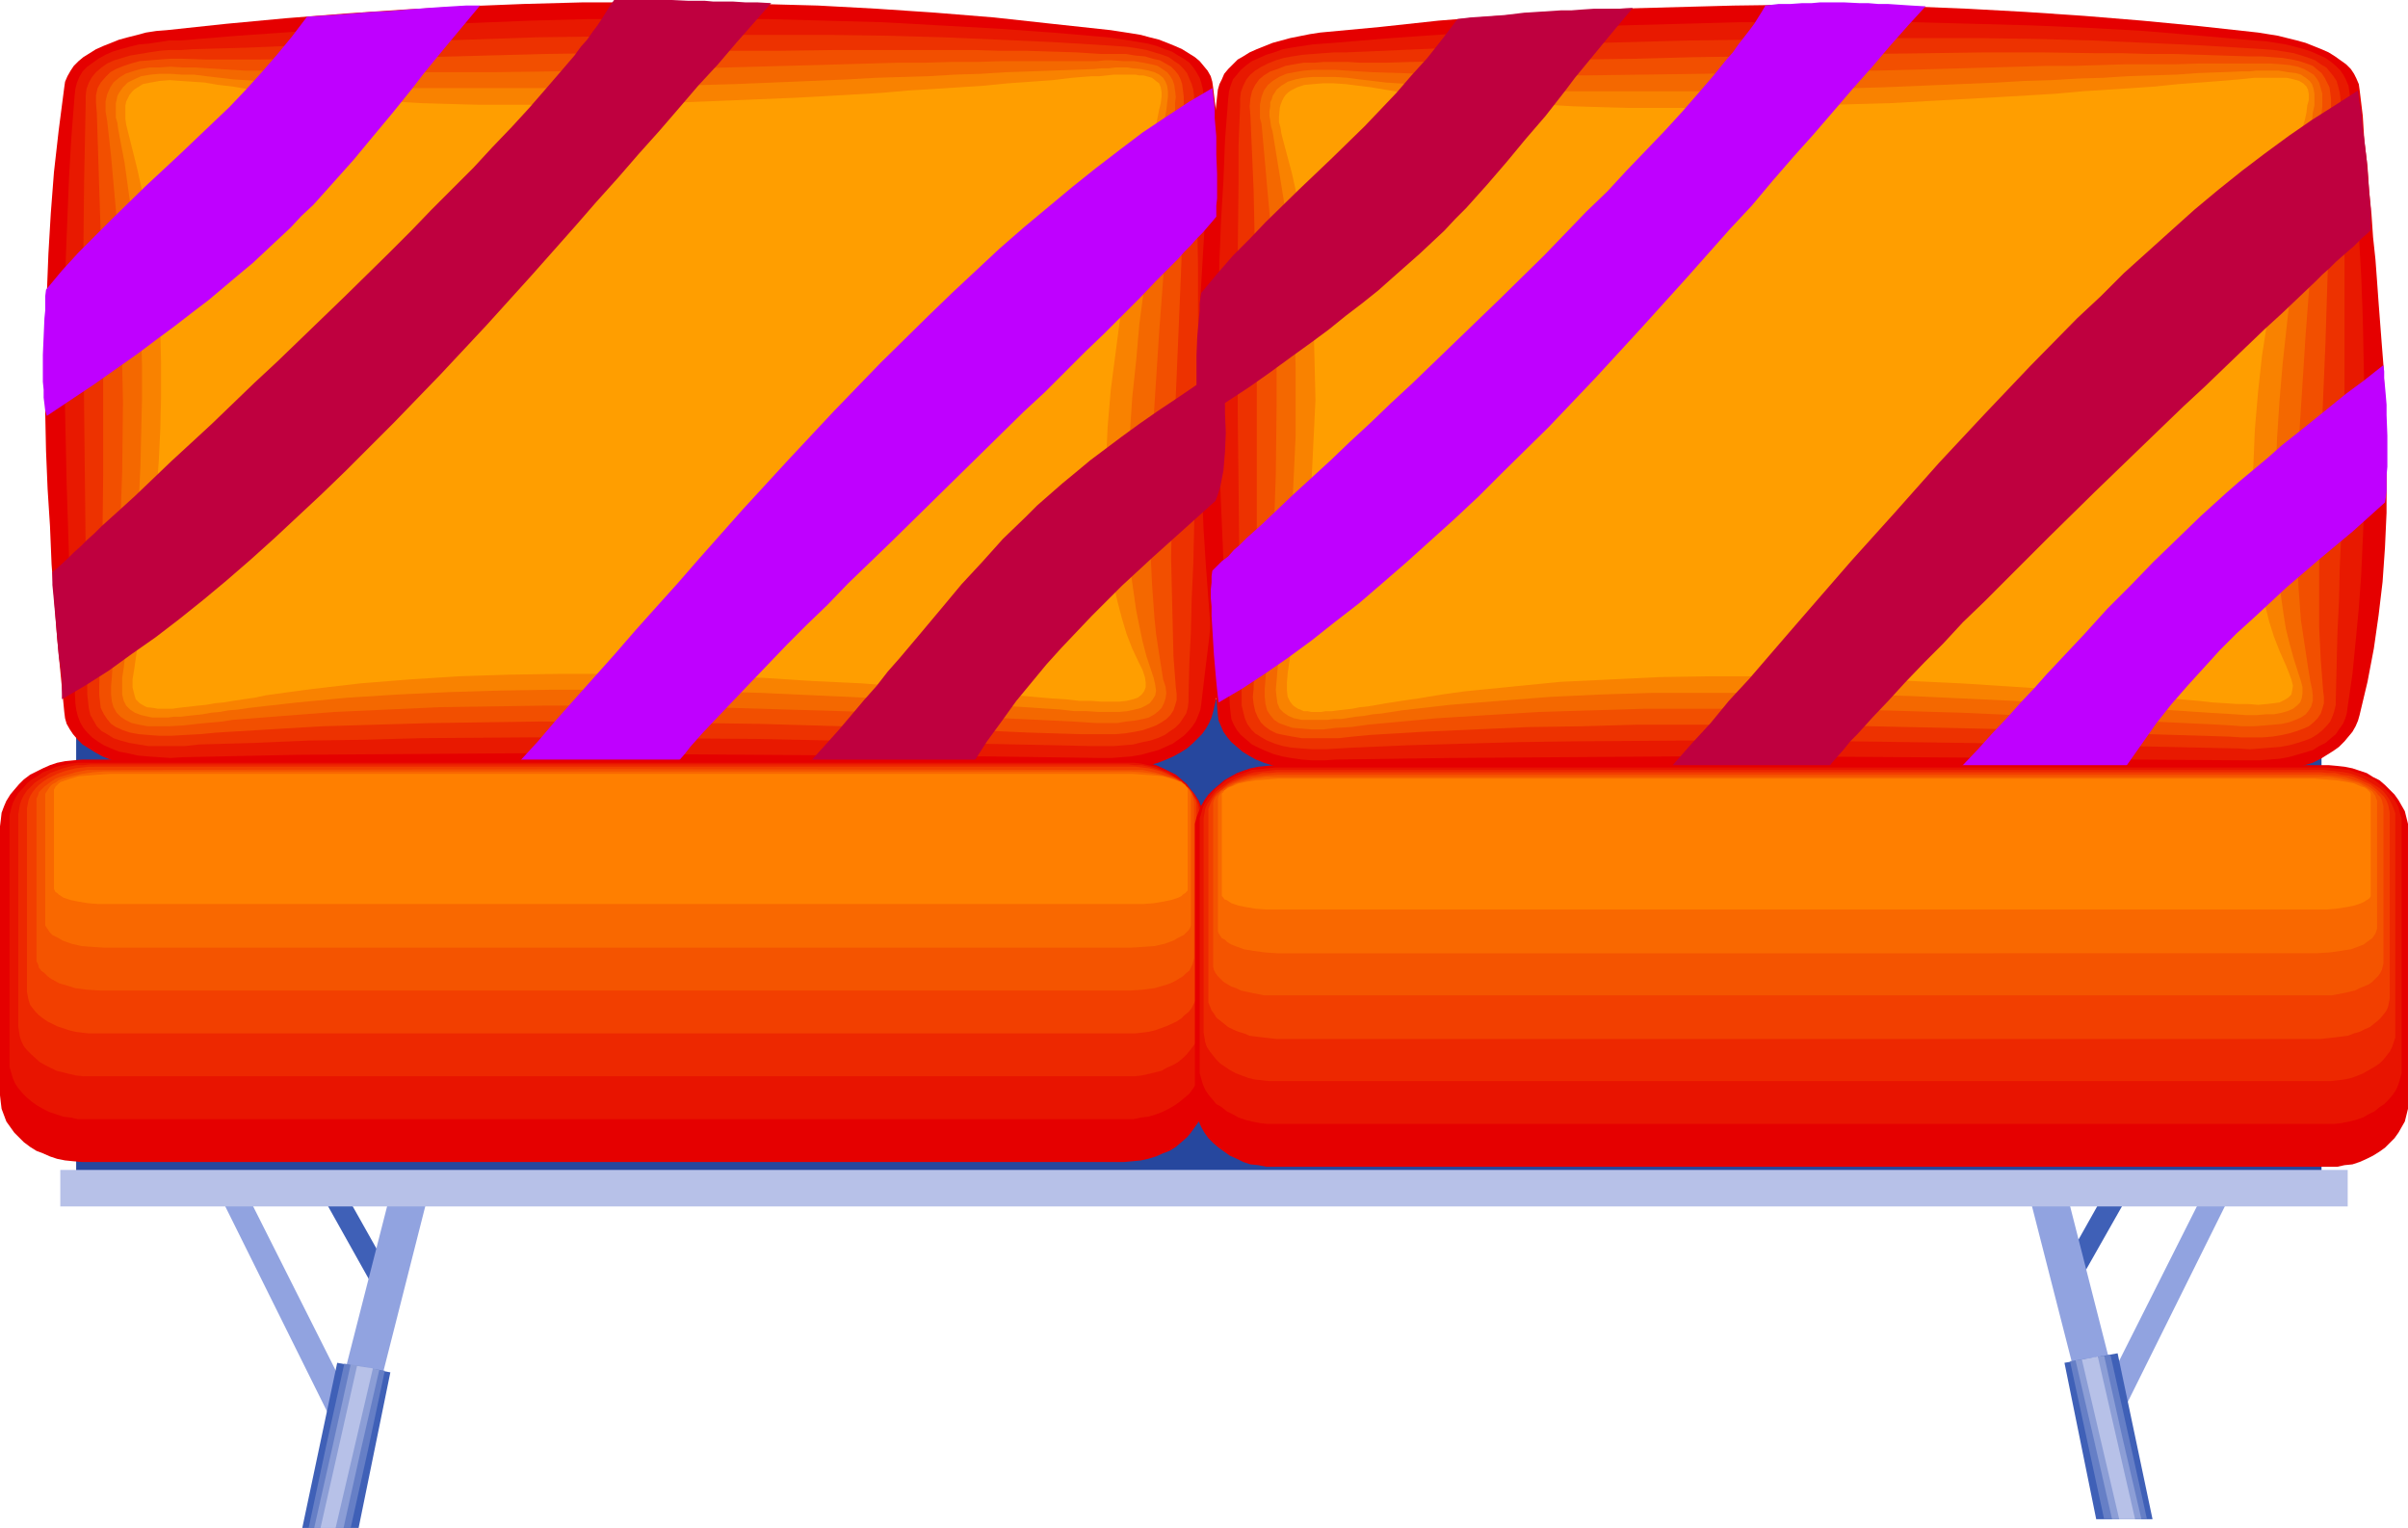
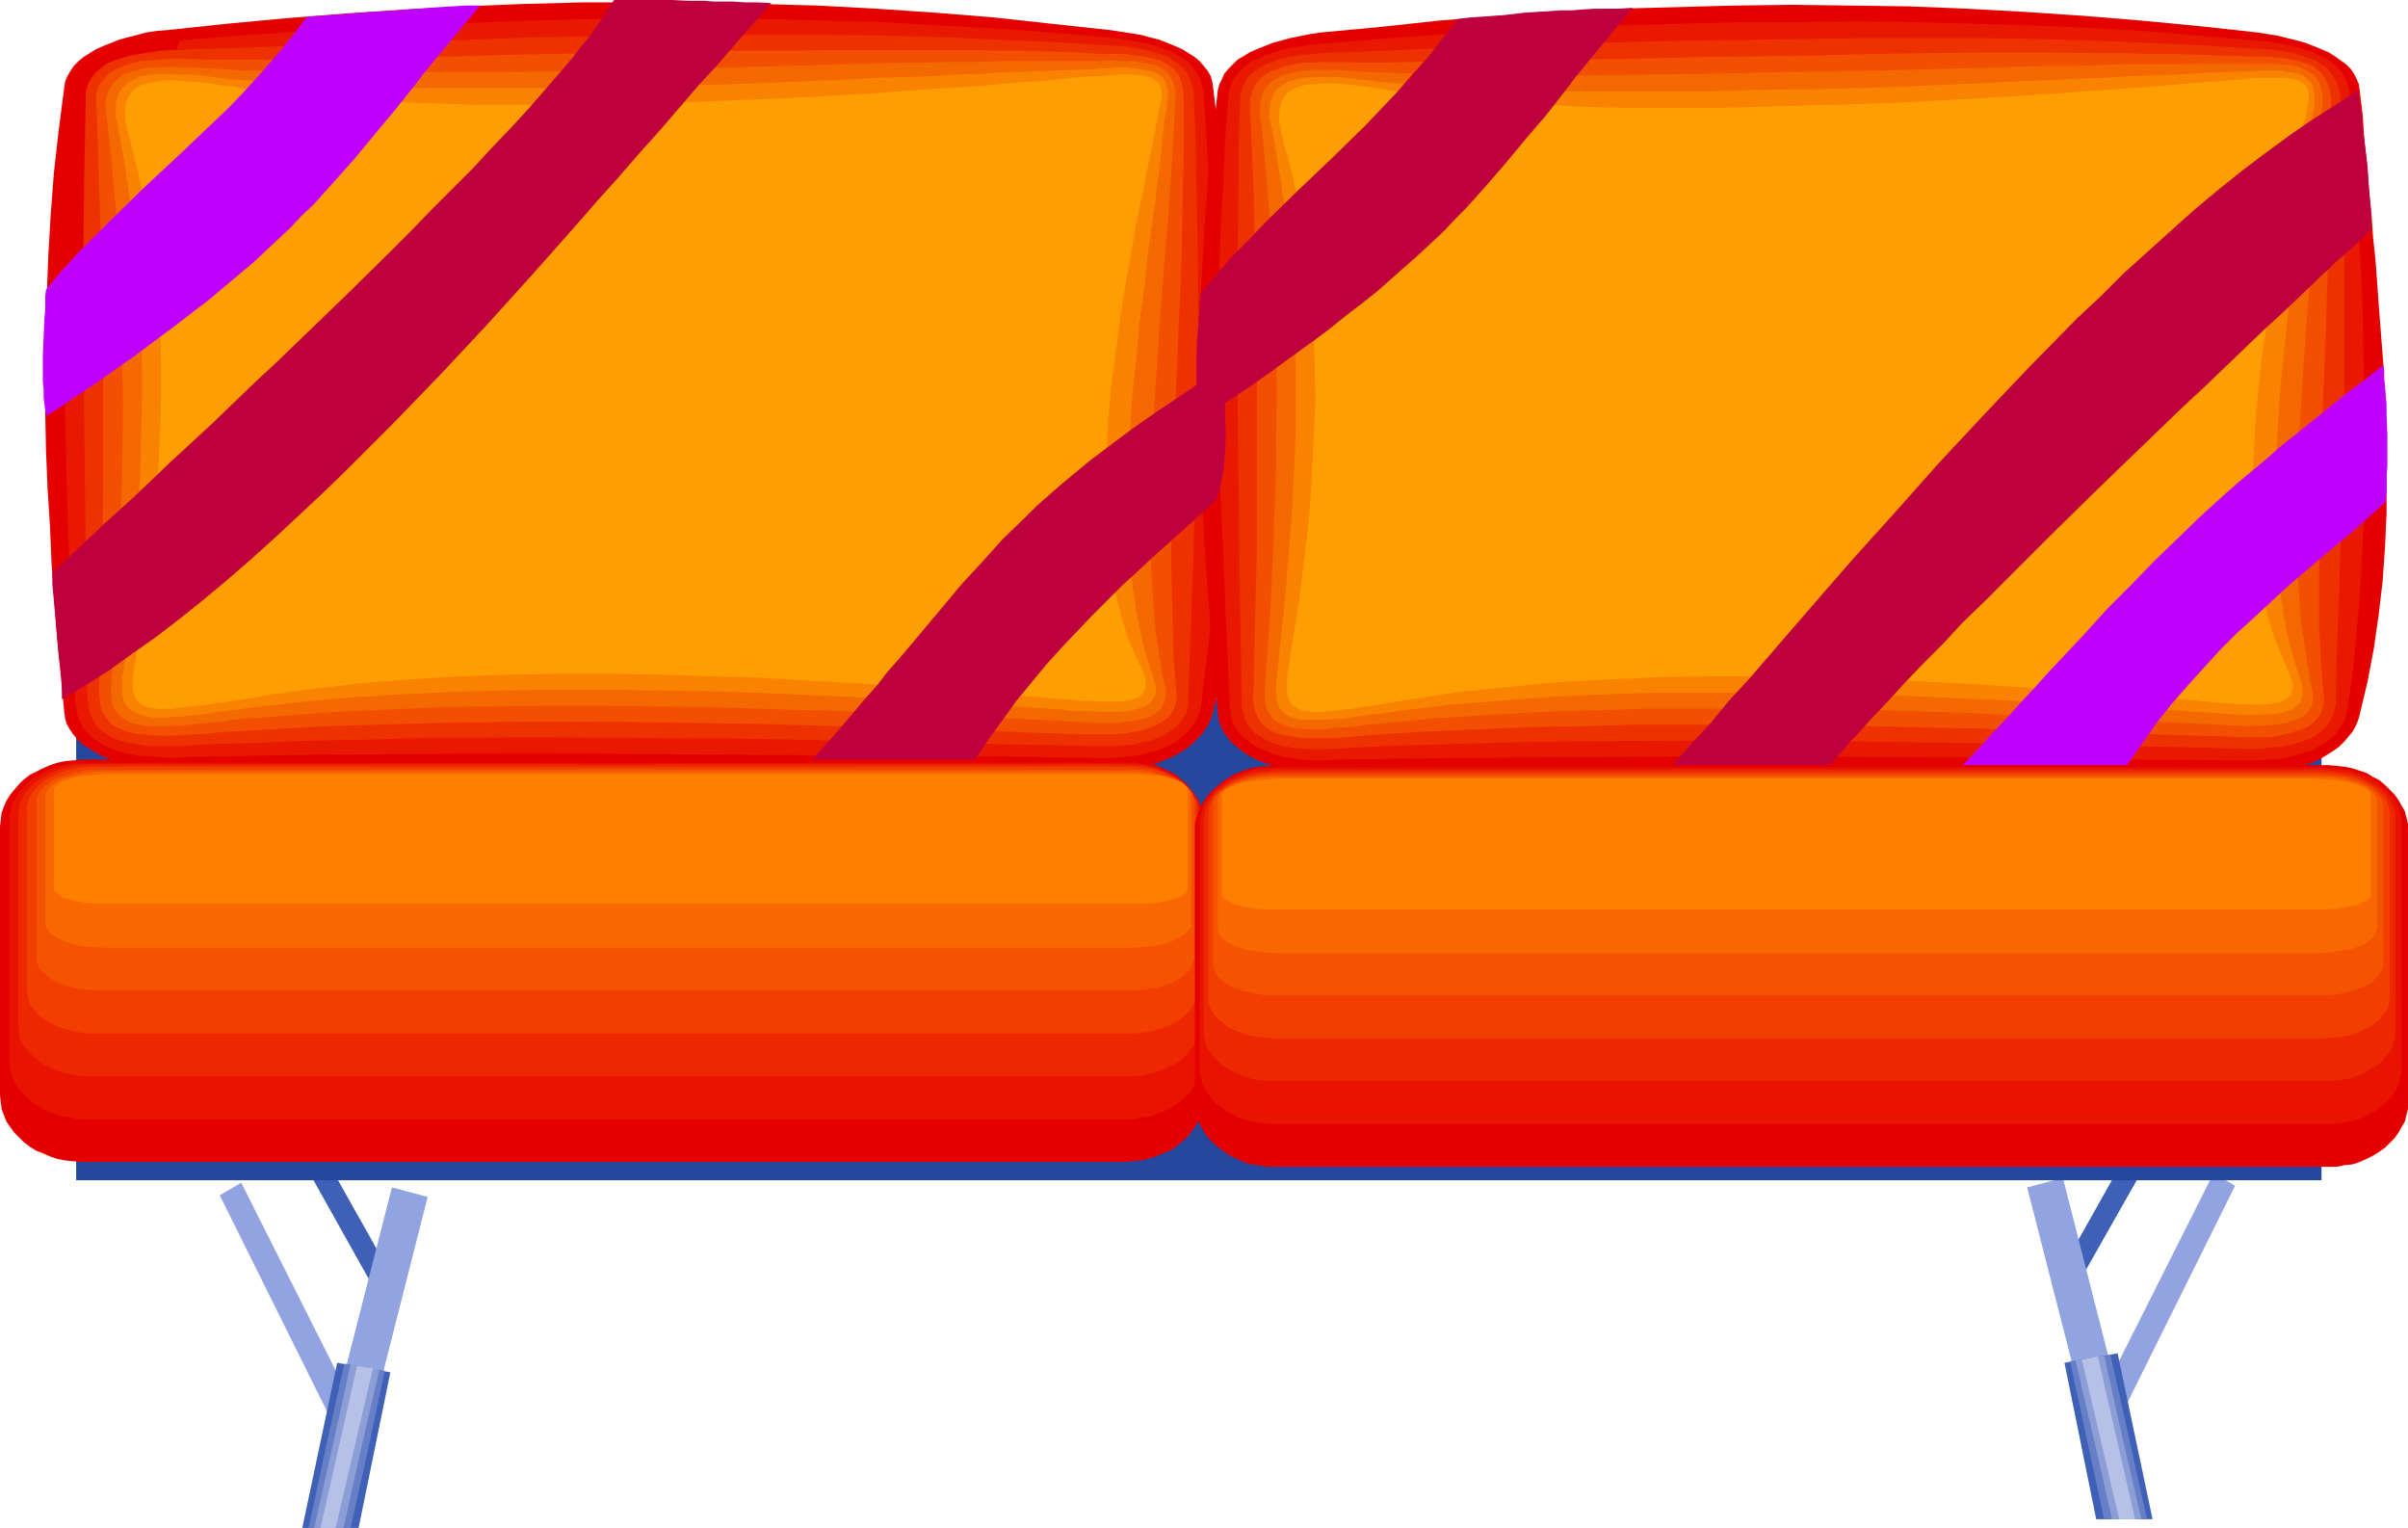
<svg xmlns="http://www.w3.org/2000/svg" xmlns:ns1="http://sodipodi.sourceforge.net/DTD/sodipodi-0.dtd" xmlns:ns2="http://www.inkscape.org/namespaces/inkscape" version="1.0" width="129.766mm" height="82.319mm" id="svg52" ns1:docname="Love Seat 3.wmf">
  <ns1:namedview id="namedview52" pagecolor="#ffffff" bordercolor="#000000" borderopacity="0.25" ns2:showpageshadow="2" ns2:pageopacity="0.0" ns2:pagecheckerboard="0" ns2:deskcolor="#d1d1d1" ns2:document-units="mm" />
  <defs id="defs1">
    <pattern id="WMFhbasepattern" patternUnits="userSpaceOnUse" width="6" height="6" x="0" y="0" />
  </defs>
  <path style="fill:#3f60b7;fill-opacity:1;fill-rule:evenodd;stroke:none" d="m 60.762,225.95 -3.878,1.939 20.362,36.365 3.878,-2.101 z" id="path1" />
  <path style="fill:#91a3e0;fill-opacity:1;fill-rule:evenodd;stroke:none" d="m 79.83,241.789 7.272,1.939 -16.16,63.68 -7.434,-1.778 z" id="path2" />
  <path style="fill:#91a3e0;fill-opacity:1;fill-rule:evenodd;stroke:none" d="m 49.126,240.819 -4.363,2.586 23.594,47.517 4.686,-2.586 z" id="path3" />
  <path style="fill:#3f60b7;fill-opacity:1;fill-rule:evenodd;stroke:none" d="m 68.68,277.508 10.827,1.939 -6.464,31.678 H 61.57 Z" id="path4" />
  <path style="fill:#667fc6;fill-opacity:1;fill-rule:evenodd;stroke:none" d="m 70.134,277.669 4.04,0.808 4.202,0.646 -3.394,16.001 -3.555,16.001 h -4.363 -4.202 l 3.555,-16.647 z" id="path5" />
  <path style="fill:#8c9ed6;fill-opacity:1;fill-rule:evenodd;stroke:none" d="m 71.427,277.831 2.909,0.485 2.909,0.646 -3.717,16.162 -3.555,16.001 h -3.07 -2.909 l 3.717,-16.486 z" id="path6" />
  <path style="fill:#b7c1e8;fill-opacity:1;fill-rule:evenodd;stroke:none" d="m 72.72,278.154 3.232,0.485 -7.595,32.486 h -3.07 z" id="path7" />
  <path style="fill:#3f60b7;fill-opacity:1;fill-rule:evenodd;stroke:none" d="m 439.228,224.172 4.04,1.939 -20.523,36.204 -3.878,-1.939 z" id="path8" />
  <path style="fill:#91a3e0;fill-opacity:1;fill-rule:evenodd;stroke:none" d="m 420.16,239.849 -7.272,1.939 16.322,63.841 7.272,-1.778 z" id="path9" />
  <path style="fill:#91a3e0;fill-opacity:1;fill-rule:evenodd;stroke:none" d="m 450.863,238.88 4.363,2.586 -23.594,47.517 -4.686,-2.586 z" id="path10" />
  <path style="fill:#3f60b7;fill-opacity:1;fill-rule:evenodd;stroke:none" d="m 431.31,275.568 -10.827,1.939 6.464,31.84 h 11.474 z" id="path11" />
  <path style="fill:#667fc6;fill-opacity:1;fill-rule:evenodd;stroke:none" d="m 429.856,275.892 -4.04,0.646 -4.202,0.646 6.949,32.163 h 8.726 l -3.717,-16.809 z" id="path12" />
  <path style="fill:#8c9ed6;fill-opacity:1;fill-rule:evenodd;stroke:none" d="m 428.563,276.053 -2.747,0.485 -3.07,0.485 3.717,16.001 3.717,16.324 h 5.979 l -3.878,-16.647 z" id="path13" />
  <path style="fill:#b7c1e8;fill-opacity:1;fill-rule:evenodd;stroke:none" d="m 427.27,276.215 -3.232,0.646 7.595,32.486 h 3.232 z" id="path14" />
  <path style="fill:#26479e;fill-opacity:1;fill-rule:evenodd;stroke:none" d="M 15.514,142.39 H 472.841 v 97.944 H 15.514 Z" id="path15" />
-   <path style="fill:#b7c1e8;fill-opacity:1;fill-rule:evenodd;stroke:none" d="M 12.282,238.233 H 478.174 v 7.435 H 12.282 Z" id="path16" />
  <path style="fill:#e50000;fill-opacity:1;fill-rule:evenodd;stroke:none" d="M 33.936,6.142 46.056,4.849 58.176,3.717 70.458,2.748 82.416,1.939 94.536,1.293 106.656,0.808 118.614,0.485 h 12.12 11.958 l 11.958,0.323 11.958,0.323 11.958,0.646 11.958,0.808 11.958,0.97 11.797,1.293 11.958,1.293 4.202,0.646 1.939,0.323 1.778,0.485 1.939,0.485 1.616,0.646 1.616,0.646 1.454,0.646 1.293,0.808 1.293,0.808 0.97,0.808 0.808,0.97 0.808,0.97 0.646,1.131 0.323,1.131 0.162,1.131 0.646,5.334 0.323,5.172 0.485,5.01 0.485,5.01 0.485,4.687 0.323,4.687 0.485,4.525 0.485,4.525 0.323,4.364 0.162,4.202 0.323,4.202 0.323,4.202 0.323,7.92 0.323,7.596 0.162,7.435 -0.162,7.111 -0.323,7.111 -0.485,6.95 -0.808,6.788 -0.97,6.788 -1.293,6.788 -1.616,6.788 -0.323,1.131 -0.485,1.131 -0.646,1.131 -0.808,1.131 -0.97,0.97 -0.97,0.97 -1.131,0.97 -1.293,0.808 -1.454,0.808 -1.454,0.646 -1.616,0.646 -1.778,0.485 -1.778,0.323 -1.939,0.323 -2.101,0.162 -2.101,0.162 H 33.936 l -2.101,-0.162 -2.101,-0.162 -1.939,-0.323 -1.939,-0.323 -1.778,-0.485 -1.616,-0.646 -1.616,-0.646 -1.454,-0.808 -1.293,-0.808 -1.293,-0.808 -0.97,-0.97 -0.97,-1.131 -0.646,-0.97 -0.646,-1.131 -0.323,-1.131 -0.162,-1.293 -1.454,-15.031 -1.131,-15.031 -0.323,-7.758 L 9.696,99.56 9.373,91.802 9.211,84.044 v -7.92 -8.081 l 0.323,-8.081 0.323,-8.243 0.485,-8.243 0.646,-8.404 0.97,-8.566 1.131,-8.728 0.162,-1.131 0.485,-1.131 0.646,-1.131 0.646,-0.97 0.97,-0.97 0.97,-0.808 1.293,-0.808 1.293,-0.808 1.454,-0.646 1.616,-0.646 1.616,-0.646 1.778,-0.485 1.939,-0.485 1.778,-0.485 2.101,-0.323 z" id="path17" />
-   <path style="fill:#e81900;fill-opacity:1;fill-rule:evenodd;stroke:none" d="M 36.683,8.243 48.48,7.273 60.115,6.465 72.074,5.818 84.032,5.172 108.11,4.202 120.069,3.879 h 12.12 11.958 11.958 l 11.797,0.323 11.797,0.323 11.635,0.646 11.635,0.646 11.312,0.808 11.312,0.97 2.262,0.323 2.101,0.323 1.939,0.323 1.939,0.323 1.778,0.485 1.616,0.646 1.454,0.485 1.293,0.808 1.131,0.646 1.131,0.808 0.808,0.97 0.646,0.97 0.646,1.131 0.323,0.97 0.323,1.293 0.162,1.293 0.646,9.536 0.485,9.213 0.485,8.889 0.485,8.566 0.485,8.404 0.162,8.081 0.162,7.758 0.162,7.758 -0.162,7.435 v 7.273 l -0.323,7.111 -0.323,6.95 -0.485,6.788 -0.646,6.788 -0.808,6.627 -0.808,6.788 -0.162,1.131 -0.485,1.293 -0.485,1.131 -0.646,0.97 -0.808,0.97 -0.97,0.97 -1.131,0.808 -1.131,0.808 -1.454,0.646 -1.454,0.646 -1.778,0.485 -1.778,0.485 -1.939,0.323 -1.939,0.162 -2.101,0.162 h -2.262 l -23.109,-0.323 -23.27,-0.162 -46.864,-0.323 -23.594,-0.162 -23.432,0.162 -23.27,0.162 -23.27,0.485 -2.586,0.162 -2.424,-0.162 -2.262,-0.162 -1.939,-0.162 -2.101,-0.485 -1.778,-0.323 -1.616,-0.646 -1.454,-0.646 -1.293,-0.808 -1.131,-0.808 -0.97,-0.97 -0.808,-0.97 -0.646,-1.131 -0.485,-1.293 -0.323,-1.293 -0.162,-1.293 -0.646,-14.708 -0.646,-14.869 -0.485,-15.031 -0.323,-15.031 -0.162,-7.758 v -7.92 l 0.162,-7.758 0.162,-7.92 0.323,-8.081 0.323,-8.081 0.485,-8.243 0.646,-8.243 0.162,-1.455 0.323,-1.293 0.485,-1.131 0.646,-1.131 0.97,-0.97 1.131,-0.808 1.131,-0.808 1.454,-0.808 1.454,-0.646 1.616,-0.485 1.778,-0.485 1.939,-0.485 1.939,-0.162 2.101,-0.323 2.101,-0.323 z" id="path18" />
+   <path style="fill:#e81900;fill-opacity:1;fill-rule:evenodd;stroke:none" d="M 36.683,8.243 48.48,7.273 60.115,6.465 72.074,5.818 84.032,5.172 108.11,4.202 120.069,3.879 h 12.12 11.958 11.958 l 11.797,0.323 11.797,0.323 11.635,0.646 11.635,0.646 11.312,0.808 11.312,0.97 2.262,0.323 2.101,0.323 1.939,0.323 1.939,0.323 1.778,0.485 1.616,0.646 1.454,0.485 1.293,0.808 1.131,0.646 1.131,0.808 0.808,0.97 0.646,0.97 0.646,1.131 0.323,0.97 0.323,1.293 0.162,1.293 0.646,9.536 0.485,9.213 0.485,8.889 0.485,8.566 0.485,8.404 0.162,8.081 0.162,7.758 0.162,7.758 -0.162,7.435 v 7.273 l -0.323,7.111 -0.323,6.95 -0.485,6.788 -0.646,6.788 -0.808,6.627 -0.808,6.788 -0.162,1.131 -0.485,1.293 -0.485,1.131 -0.646,0.97 -0.808,0.97 -0.97,0.97 -1.131,0.808 -1.131,0.808 -1.454,0.646 -1.454,0.646 -1.778,0.485 -1.778,0.485 -1.939,0.323 -1.939,0.162 -2.101,0.162 h -2.262 l -23.109,-0.323 -23.27,-0.162 -46.864,-0.323 -23.594,-0.162 -23.432,0.162 -23.27,0.162 -23.27,0.485 -2.586,0.162 -2.424,-0.162 -2.262,-0.162 -1.939,-0.162 -2.101,-0.485 -1.778,-0.323 -1.616,-0.646 -1.454,-0.646 -1.293,-0.808 -1.131,-0.808 -0.97,-0.97 -0.808,-0.97 -0.646,-1.131 -0.485,-1.293 -0.323,-1.293 -0.162,-1.293 -0.646,-14.708 -0.646,-14.869 -0.485,-15.031 -0.323,-15.031 -0.162,-7.758 v -7.92 z" id="path18" />
  <path style="fill:#ed3200;fill-opacity:1;fill-rule:evenodd;stroke:none" d="M 39.269,10.021 50.581,9.697 62.054,9.213 73.69,8.728 85.486,8.404 109.403,7.596 133.481,7.273 145.44,7.111 h 11.958 11.797 l 11.635,0.162 11.312,0.323 11.312,0.485 10.827,0.485 5.494,0.323 5.171,0.323 2.424,0.162 2.262,0.162 2.101,0.323 1.778,0.323 1.616,0.485 1.616,0.485 1.293,0.485 1.131,0.808 0.97,0.646 0.97,0.97 0.646,0.808 0.485,1.131 0.485,1.131 0.323,1.131 0.162,1.293 v 1.455 l 0.323,8.566 0.162,8.566 0.162,8.243 0.162,8.243 v 16.001 l -0.162,7.758 v 7.596 l -0.162,7.435 -0.323,7.273 -0.162,7.111 -0.162,7.111 -0.323,6.95 -0.162,6.627 -0.323,6.627 -0.162,6.465 v 1.293 l -0.162,1.293 -0.323,1.131 -0.646,0.97 -0.646,0.97 -0.97,0.97 -0.97,0.646 -1.131,0.808 -1.454,0.646 -1.454,0.485 -1.616,0.323 -1.939,0.485 -1.939,0.162 -1.939,0.162 h -2.262 -2.424 l -22.301,-0.485 -22.624,-0.485 -22.786,-0.485 -22.947,-0.162 -22.947,-0.162 -22.786,0.162 -11.474,0.323 -11.312,0.162 -11.15,0.485 -11.312,0.323 -2.909,0.323 H 35.067 32.482 30.219 l -1.939,-0.323 -1.939,-0.323 -1.778,-0.485 -1.454,-0.485 -1.293,-0.808 -1.131,-0.646 -0.97,-0.97 -0.646,-1.131 -0.646,-1.131 -0.323,-1.293 -0.162,-1.455 -0.162,-1.455 -0.323,-29.092 -0.162,-14.546 -0.162,-14.869 -0.162,-15.031 V 52.689 l 0.162,-15.677 0.162,-7.758 0.162,-8.081 V 19.556 l 0.162,-1.455 0.485,-1.293 0.646,-1.131 0.808,-0.97 1.131,-0.97 1.131,-0.808 1.454,-0.646 1.616,-0.485 1.616,-0.485 1.939,-0.323 1.939,-0.323 2.101,-0.323 2.101,-0.162 h 2.424 z" id="path19" />
  <path style="fill:#f24f00;fill-opacity:1;fill-rule:evenodd;stroke:none" d="m 42.016,12.122 h 5.494 5.333 l 11.15,-0.162 11.474,-0.162 11.635,-0.162 11.797,-0.323 11.958,-0.323 11.958,-0.162 12.12,-0.162 11.958,-0.323 h 11.797 l 11.635,-0.162 h 22.624 5.494 l 5.333,0.162 h 5.333 l 5.171,0.162 5.01,0.162 5.01,0.323 h 2.586 2.424 l 1.939,0.323 1.939,0.162 1.616,0.485 1.454,0.323 1.131,0.646 1.131,0.646 0.808,0.808 0.646,0.808 0.485,0.97 0.323,0.97 0.162,1.293 0.162,1.293 v 1.293 1.616 7.596 l -0.162,7.758 -0.323,15.516 -0.646,15.516 -0.646,15.193 -0.162,7.596 -0.323,7.435 -0.162,7.111 -0.162,7.111 0.162,6.95 0.162,6.627 0.162,6.627 0.485,6.303 0.162,1.293 v 1.293 l -0.323,1.131 -0.323,0.97 -0.646,0.97 -0.808,0.808 -0.97,0.646 -1.131,0.646 -1.293,0.485 -1.454,0.485 -1.616,0.323 -1.939,0.323 -1.939,0.162 h -2.262 -2.262 -2.586 l -10.504,-0.323 -10.827,-0.485 -10.827,-0.323 -10.989,-0.323 -22.301,-0.646 -22.301,-0.323 -22.301,-0.162 -11.15,0.162 -11.15,0.162 -11.15,0.323 -10.827,0.323 -10.989,0.646 -10.666,0.646 -3.394,0.323 -3.07,0.162 -2.747,0.162 h -2.424 l -2.262,-0.162 -1.939,-0.162 -1.778,-0.323 -1.454,-0.485 -1.454,-0.646 -0.97,-0.646 -0.808,-0.97 -0.646,-0.97 -0.646,-1.293 -0.162,-1.293 -0.162,-1.455 v -1.778 l 0.485,-14.223 0.162,-14.223 0.162,-14.385 V 82.428 67.882 l -0.323,-14.869 -0.485,-14.869 -0.485,-15.193 -0.162,-1.939 v -1.616 l 0.323,-1.455 0.646,-1.131 0.97,-1.131 0.97,-0.97 1.131,-0.646 1.616,-0.646 1.454,-0.485 1.778,-0.485 2.101,-0.162 1.939,-0.162 2.262,-0.162 h 2.424 z" id="path20" />
  <path style="fill:#f46800;fill-opacity:1;fill-rule:evenodd;stroke:none" d="m 44.763,14.061 5.171,0.323 h 5.171 l 5.333,0.162 5.494,0.162 h 5.494 17.13 11.797 l 11.797,-0.162 24.078,-0.485 11.958,-0.323 11.797,-0.323 11.635,-0.323 11.15,-0.323 h 5.656 l 5.333,-0.162 h 5.333 l 5.171,-0.162 h 5.01 5.01 9.211 l 1.454,-0.162 h 1.454 l 2.424,0.162 h 2.101 l 1.939,0.323 1.616,0.323 1.293,0.323 0.97,0.646 0.97,0.646 0.646,0.808 0.485,0.808 0.323,0.97 0.162,1.131 0.162,1.293 -0.162,1.293 v 1.616 l -0.162,1.455 -0.323,6.788 -0.485,7.111 -0.485,7.273 -0.646,7.273 -1.131,15.031 -0.97,15.031 -0.485,7.596 -0.323,7.435 -0.162,7.273 0.162,7.111 0.323,6.95 0.485,6.788 0.323,3.232 0.485,3.232 0.485,3.071 0.485,3.071 0.485,1.455 0.162,1.293 -0.162,1.131 -0.323,0.97 -0.485,0.97 -0.646,0.646 -0.808,0.646 -1.131,0.646 -1.293,0.323 -1.616,0.323 -1.616,0.162 -1.939,0.323 h -1.939 -2.262 l -2.424,-0.162 -2.586,-0.162 -10.181,-0.485 -10.504,-0.485 -10.504,-0.485 -10.504,-0.485 -10.827,-0.323 -10.827,-0.323 -10.827,-0.323 -10.989,-0.162 -10.827,-0.162 h -10.989 l -10.827,0.162 -10.827,0.162 -10.827,0.485 -10.666,0.485 -10.504,0.808 -10.342,0.808 -1.939,0.323 -1.778,0.162 -1.778,0.162 -1.616,0.162 -2.909,0.323 -2.747,0.162 h -2.424 -2.101 l -1.778,-0.323 -1.454,-0.323 -1.293,-0.646 -0.97,-0.646 -0.808,-0.808 -0.646,-1.131 -0.323,-1.131 -0.162,-1.455 v -1.778 l 0.162,-1.778 0.808,-13.9 0.808,-14.061 0.485,-13.9 0.162,-14.223 -0.162,-6.95 v -7.111 l -0.323,-7.111 -0.323,-7.111 -0.323,-7.273 -0.646,-7.111 -0.646,-7.273 -0.808,-7.273 -0.162,-0.97 -0.162,-0.97 v -0.97 -0.97 l 0.323,-1.455 0.646,-1.455 0.646,-0.97 1.131,-0.97 1.293,-0.808 1.454,-0.485 1.616,-0.485 1.939,-0.323 h 1.939 l 2.262,-0.162 2.424,0.162 h 2.424 l 2.586,0.162 z" id="path21" />
  <path style="fill:#f98200;fill-opacity:1;fill-rule:evenodd;stroke:none" d="m 47.51,16.162 4.848,0.323 5.01,0.485 5.171,0.162 5.333,0.323 5.333,0.162 5.656,0.162 5.494,0.162 h 5.818 11.635 11.797 l 11.958,-0.162 12.12,-0.323 11.797,-0.323 11.797,-0.485 11.474,-0.485 5.656,-0.323 5.494,-0.162 5.333,-0.162 5.333,-0.323 5.171,-0.162 5.01,-0.323 4.848,-0.162 4.525,-0.162 4.525,-0.162 4.202,-0.162 1.616,-0.162 h 1.454 l 1.293,-0.162 h 2.424 l 0.97,0.162 1.778,0.162 1.616,0.323 1.131,0.323 0.97,0.485 0.808,0.646 0.485,0.808 0.323,0.808 0.162,1.131 v 1.131 l -0.162,1.293 -0.162,1.455 -0.323,1.616 -0.162,1.616 -0.323,2.909 -0.323,3.071 -0.323,3.071 -0.485,3.232 -0.323,3.232 -0.485,3.394 -0.97,6.788 -0.808,7.273 -0.97,7.273 -0.646,7.435 -0.808,7.596 -0.485,7.435 -0.323,7.596 v 7.273 3.717 l 0.162,3.556 0.323,3.556 0.162,3.394 0.485,3.394 0.485,3.394 0.646,3.232 0.646,3.071 0.808,3.071 0.97,2.909 0.485,1.455 0.323,1.455 0.162,1.131 -0.162,0.97 -0.485,0.808 -0.646,0.808 -0.808,0.485 -0.97,0.485 -1.293,0.323 -1.454,0.323 -1.778,0.162 h -1.939 -2.101 l -2.424,-0.162 h -2.586 l -2.747,-0.323 -9.696,-0.646 -9.858,-0.485 -10.181,-0.646 -10.181,-0.646 -10.504,-0.485 -10.504,-0.485 -10.504,-0.323 -10.666,-0.162 -10.666,-0.162 h -10.666 l -10.504,0.162 -10.666,0.323 -10.342,0.485 -10.342,0.646 -10.181,0.97 -10.019,1.131 -2.101,0.323 -1.939,0.162 -1.778,0.323 -1.778,0.162 -1.778,0.323 -3.07,0.323 -1.293,0.162 H 35.39 l -1.131,0.162 h -1.131 -1.131 -0.97 l -0.808,-0.162 -1.454,-0.323 -1.293,-0.485 -0.97,-0.646 -0.808,-0.808 -0.485,-0.97 -0.323,-1.293 v -1.616 -1.778 l 0.323,-2.101 1.454,-13.576 1.131,-13.738 0.485,-6.788 0.323,-6.788 0.162,-6.95 0.162,-6.788 v -6.95 l -0.162,-6.788 -0.323,-6.788 -0.485,-6.95 -0.646,-6.95 -0.97,-6.788 -0.97,-6.95 -1.293,-6.788 -0.162,-1.293 -0.323,-1.131 v -0.97 -0.97 -0.97 l 0.162,-0.646 0.162,-0.808 0.323,-0.646 0.808,-1.131 0.97,-0.97 1.293,-0.646 1.454,-0.646 1.939,-0.323 1.778,-0.162 h 2.262 l 2.262,0.162 h 2.424 l 2.586,0.323 2.747,0.323 z" id="path22" />
  <path style="fill:#ff9e00;fill-opacity:1;fill-rule:evenodd;stroke:none" d="m 50.258,18.102 4.686,0.646 4.686,0.485 5.01,0.485 5.171,0.485 5.333,0.323 5.333,0.162 5.494,0.323 5.656,0.162 5.818,0.162 h 5.818 11.797 l 11.958,-0.162 11.958,-0.323 11.958,-0.485 11.635,-0.485 5.818,-0.323 5.656,-0.323 5.494,-0.323 5.494,-0.485 5.333,-0.323 5.01,-0.323 5.01,-0.323 4.848,-0.485 4.525,-0.323 4.525,-0.323 4.04,-0.485 4.04,-0.323 h 1.616 l 1.454,-0.162 1.454,-0.162 h 1.131 2.262 0.97 l 0.808,0.162 h 0.808 l 0.646,0.162 1.131,0.323 0.808,0.646 0.646,0.485 0.323,0.808 0.162,0.97 v 0.97 l -0.162,1.293 -0.323,1.293 -0.323,1.616 -0.323,1.616 -0.323,1.939 -0.485,2.263 -0.485,2.586 -0.646,2.748 -0.485,2.909 -0.646,2.909 -0.646,3.071 -0.646,3.232 -0.485,3.232 -1.293,6.95 -1.131,7.111 -0.97,7.435 -0.97,7.435 -0.646,7.596 -0.323,7.435 v 3.717 3.717 3.717 l 0.323,3.556 0.323,3.556 0.485,3.394 0.485,3.394 0.808,3.394 0.808,3.071 0.97,3.232 1.131,2.909 1.293,2.748 0.808,1.616 0.485,1.455 0.162,1.131 v 0.97 l -0.323,0.808 -0.485,0.646 -0.808,0.646 -0.97,0.323 -1.293,0.323 -1.454,0.162 h -1.778 -1.939 l -2.101,-0.162 h -2.424 l -2.747,-0.323 -2.747,-0.162 -9.373,-0.808 -9.534,-0.808 -9.696,-0.646 -10.019,-0.808 -10.181,-0.485 -10.019,-0.646 -10.342,-0.323 -10.342,-0.323 -10.504,-0.162 h -10.181 l -10.504,0.162 -10.019,0.323 -10.181,0.646 -10.019,0.808 -9.696,1.131 -4.848,0.646 -4.686,0.646 -2.262,0.485 -2.262,0.323 -2.101,0.323 -1.939,0.323 -1.778,0.162 -1.778,0.323 -1.616,0.162 -1.454,0.162 -1.454,0.162 -1.293,0.162 -1.131,0.162 h -0.97 -1.131 -0.808 l -0.808,-0.162 -1.454,-0.162 -0.646,-0.323 -0.808,-0.485 -0.808,-0.808 -0.323,-1.131 -0.323,-1.293 v -1.616 l 0.323,-1.939 0.323,-2.263 1.939,-13.415 0.808,-6.627 0.808,-6.627 0.646,-6.788 0.485,-6.627 0.323,-6.627 0.162,-6.627 v -6.788 l -0.162,-6.627 -0.485,-6.627 -0.646,-6.627 -0.808,-6.465 -1.293,-6.627 -1.454,-6.627 -1.616,-6.465 -0.323,-1.293 -0.323,-1.293 -0.162,-1.131 v -0.97 -1.778 l 0.162,-0.808 0.323,-0.646 0.323,-0.646 0.485,-0.646 0.485,-0.485 0.485,-0.323 1.293,-0.808 1.616,-0.323 1.778,-0.323 2.101,-0.162 2.262,0.162 2.424,0.162 2.424,0.162 2.747,0.485 2.909,0.323 z" id="path23" />
  <path style="fill:#e50000;fill-opacity:1;fill-rule:evenodd;stroke:none" d="m 268.902,6.627 12.12,-1.131 11.958,-1.293 12.12,-0.97 11.958,-0.808 12.12,-0.646 11.958,-0.323 11.958,-0.323 11.958,-0.162 11.958,0.162 11.797,0.162 11.958,0.485 11.797,0.646 11.958,0.808 11.797,0.97 11.797,1.131 11.797,1.293 4.04,0.646 1.939,0.485 1.939,0.485 1.778,0.485 1.616,0.646 1.616,0.646 1.454,0.646 1.293,0.808 1.131,0.808 1.131,0.808 0.97,0.97 0.646,0.97 0.485,0.97 0.485,1.131 0.162,1.131 0.646,5.334 0.323,5.172 0.646,5.172 0.323,4.849 0.485,4.849 0.323,4.687 0.485,4.525 0.323,4.364 0.323,4.525 0.646,8.404 0.323,4.041 0.323,7.92 0.323,7.758 v 7.435 7.111 l -0.323,7.111 -0.485,6.95 -0.808,6.788 -0.97,6.788 -1.293,6.788 -1.616,6.788 -0.323,1.131 -0.485,1.131 -0.646,1.131 -0.808,0.97 -0.808,0.97 -1.131,1.131 -1.131,0.808 -1.293,0.808 -1.293,0.808 -1.616,0.808 -1.616,0.485 -1.616,0.485 -1.939,0.485 -1.939,0.323 -1.939,0.162 h -2.101 -191.011 -2.101 l -2.101,-0.162 -1.939,-0.323 -1.939,-0.485 -1.778,-0.485 -1.616,-0.485 -1.616,-0.646 -1.454,-0.808 -1.293,-0.808 -1.131,-0.97 -1.131,-0.97 -0.808,-0.97 -0.808,-1.131 -0.485,-1.131 -0.485,-1.131 -0.162,-1.131 -1.293,-15.031 -1.131,-15.193 -0.485,-7.596 -0.323,-7.758 -0.323,-7.596 -0.162,-7.92 v -7.92 -7.92 l 0.162,-8.081 0.485,-8.243 0.485,-8.243 0.646,-8.566 0.97,-8.566 0.97,-8.728 0.323,-1.131 0.485,-0.97 0.485,-1.131 0.808,-0.97 0.97,-0.97 0.97,-0.97 1.131,-0.646 1.293,-0.808 1.454,-0.646 1.616,-0.646 1.616,-0.646 1.778,-0.485 1.778,-0.485 4.04,-0.808 z" id="path24" />
  <path style="fill:#e81900;fill-opacity:1;fill-rule:evenodd;stroke:none" d="M 271.649,8.728 283.284,7.758 294.92,6.95 306.716,6.303 318.675,5.818 330.472,5.172 342.43,4.849 354.388,4.525 h 11.958 l 11.958,-0.162 11.797,0.162 11.797,0.323 11.797,0.323 11.474,0.485 11.474,0.646 11.474,0.97 10.989,0.97 2.424,0.162 2.101,0.323 1.939,0.323 1.939,0.485 1.778,0.485 1.454,0.485 1.454,0.646 1.454,0.646 1.131,0.808 0.97,0.808 0.97,0.97 0.646,0.97 0.485,0.97 0.485,1.131 0.162,1.131 0.162,1.293 0.646,9.536 0.646,9.374 0.485,8.889 0.485,8.566 0.323,8.404 0.162,7.92 0.162,7.92 0.162,7.596 -0.162,7.435 v 7.273 l -0.323,7.111 -0.323,7.111 -0.485,6.788 -0.646,6.788 -0.646,6.627 -0.97,6.627 -0.162,1.293 -0.323,1.131 -0.485,1.131 -0.808,1.131 -0.646,0.97 -0.97,0.808 -1.131,0.97 -1.293,0.646 -1.293,0.808 -1.616,0.485 -1.616,0.485 -1.778,0.485 -1.778,0.323 -2.101,0.162 -2.101,0.162 h -2.262 l -22.947,-0.162 -23.27,-0.323 -46.541,-0.323 h -23.27 l -23.27,0.162 -23.27,0.162 -23.109,0.323 -2.424,0.162 h -2.424 l -2.101,-0.162 -2.262,-0.323 -1.778,-0.323 -1.778,-0.485 -1.616,-0.646 -1.454,-0.646 -1.293,-0.646 -1.131,-0.97 -1.131,-0.97 -0.808,-0.97 -0.646,-1.131 -0.485,-1.131 -0.162,-1.293 -0.162,-1.455 -0.646,-14.708 -0.646,-14.708 -0.646,-15.031 -0.323,-15.193 v -7.758 -7.758 -7.758 l 0.162,-7.92 0.323,-8.081 0.485,-8.081 0.323,-8.243 0.646,-8.404 0.162,-1.455 0.323,-1.131 0.485,-1.293 0.808,-0.97 0.808,-0.97 1.131,-0.97 1.131,-0.808 1.454,-0.646 1.454,-0.646 1.616,-0.485 1.778,-0.646 1.778,-0.323 2.101,-0.323 2.101,-0.323 2.101,-0.162 z" id="path25" />
  <path style="fill:#ed3200;fill-opacity:1;fill-rule:evenodd;stroke:none" d="m 274.235,10.667 11.15,-0.485 11.312,-0.485 11.635,-0.323 11.797,-0.485 23.755,-0.646 23.917,-0.323 11.797,-0.162 h 11.797 11.797 l 11.474,0.162 11.474,0.323 10.989,0.485 10.827,0.485 5.333,0.323 5.333,0.323 2.424,0.162 2.101,0.162 2.101,0.323 1.939,0.323 1.616,0.485 1.454,0.485 1.293,0.485 1.131,0.808 1.131,0.646 0.808,0.97 0.646,0.808 0.646,0.97 0.323,1.131 0.323,1.293 0.162,1.293 v 1.293 l 0.323,8.728 0.162,8.404 0.323,8.404 v 8.081 8.081 7.92 7.758 l -0.162,7.596 -0.162,7.435 -0.162,7.435 -0.162,7.111 -0.323,6.95 -0.162,6.95 -0.323,6.788 -0.162,6.627 -0.162,6.465 v 1.293 l -0.323,1.293 -0.323,0.97 -0.485,1.131 -0.808,0.97 -0.808,0.808 -0.97,0.808 -1.293,0.808 -1.293,0.485 -1.454,0.485 -1.778,0.485 -1.778,0.323 -1.939,0.162 -2.101,0.162 -2.101,0.162 -2.424,-0.162 -22.139,-0.485 -22.462,-0.485 -22.624,-0.323 -22.786,-0.323 h -22.786 l -22.624,0.162 -11.312,0.162 -11.312,0.323 -11.15,0.323 -11.15,0.485 -2.909,0.162 -2.586,0.162 h -2.586 l -2.262,-0.162 -2.101,-0.162 -1.778,-0.323 -1.616,-0.485 -1.616,-0.646 -1.131,-0.646 -1.293,-0.808 -0.808,-0.808 -0.808,-1.131 -0.485,-1.131 -0.323,-1.293 -0.323,-1.293 v -1.616 l -0.485,-29.092 -0.162,-14.708 -0.162,-14.708 V 68.528 53.174 l 0.162,-15.516 v -7.92 l 0.323,-7.92 v -1.616 l 0.162,-1.455 0.485,-1.293 0.646,-1.293 0.808,-0.97 0.97,-0.808 1.293,-0.808 1.293,-0.646 1.616,-0.646 1.616,-0.485 1.778,-0.323 2.101,-0.323 2.101,-0.162 2.101,-0.162 2.262,-0.162 z" id="path26" />
  <path style="fill:#f24f00;fill-opacity:1;fill-rule:evenodd;stroke:none" d="m 276.982,12.768 h 5.333 l 5.333,-0.162 11.15,-0.162 h 11.312 l 11.474,-0.323 11.797,-0.162 11.797,-0.323 23.917,-0.323 11.958,-0.323 11.635,-0.162 11.635,-0.162 h 11.474 l 11.15,0.162 h 5.333 l 5.333,0.162 h 5.333 l 5.171,0.162 4.848,0.162 5.01,0.162 h 2.586 l 2.262,0.162 2.101,0.162 1.939,0.323 1.454,0.323 1.454,0.485 1.293,0.485 0.97,0.808 0.808,0.646 0.646,0.97 0.485,0.97 0.485,0.97 0.162,1.131 0.162,1.293 v 1.455 l -0.162,1.455 v 7.758 7.758 l -0.485,15.516 -0.485,15.516 -0.646,15.193 -0.323,7.596 -0.162,7.273 -0.162,7.273 v 7.111 6.95 6.627 l 0.323,6.627 0.485,6.303 0.162,1.293 v 1.293 l -0.323,1.131 -0.323,0.97 -0.646,0.97 -0.808,0.808 -0.97,0.808 -1.131,0.485 -1.293,0.485 -1.616,0.485 -1.454,0.323 -1.939,0.323 -1.939,0.162 h -2.262 -2.262 l -2.424,-0.162 -10.666,-0.323 -10.666,-0.323 -10.827,-0.485 -10.827,-0.323 -22.139,-0.485 -22.139,-0.485 h -22.301 -11.15 l -10.989,0.323 -10.989,0.162 -10.827,0.485 -10.827,0.485 -10.666,0.646 -3.394,0.323 -2.909,0.323 h -2.747 -2.586 -2.101 l -1.939,-0.323 -1.778,-0.323 -1.454,-0.323 -1.293,-0.646 -1.131,-0.808 -0.808,-0.808 -0.646,-1.131 -0.485,-1.131 -0.323,-1.455 -0.162,-1.455 0.162,-1.616 0.323,-14.223 0.323,-14.384 V 97.459 82.913 68.367 l -0.323,-14.708 -0.323,-15.031 -0.646,-15.031 -0.162,-1.939 0.162,-1.616 0.323,-1.455 0.646,-1.293 0.808,-1.131 0.97,-0.808 1.293,-0.808 1.454,-0.485 1.616,-0.646 1.778,-0.323 1.939,-0.323 h 2.101 l 2.101,-0.162 h 2.424 2.424 z" id="path27" />
  <path style="fill:#f46800;fill-opacity:1;fill-rule:evenodd;stroke:none" d="m 279.568,14.708 5.171,0.162 5.171,0.162 5.333,0.162 h 5.333 l 5.494,0.162 h 16.968 l 11.635,-0.162 11.958,-0.162 23.917,-0.485 11.797,-0.162 11.797,-0.323 11.474,-0.323 11.15,-0.323 h 5.494 l 5.333,-0.162 5.333,-0.162 h 5.171 5.01 l 4.848,-0.162 h 9.373 2.747 2.424 l 2.101,0.162 1.778,0.162 1.616,0.323 1.293,0.485 1.131,0.646 0.808,0.485 0.646,0.808 0.485,0.808 0.323,1.131 0.323,1.131 v 1.131 1.455 l -0.162,1.455 -0.162,1.616 -0.323,6.788 -0.485,6.95 -0.485,7.273 -0.646,7.435 -1.131,14.869 -0.97,15.193 -0.485,7.435 -0.162,7.435 -0.162,7.435 v 7.111 l 0.323,6.95 0.485,6.627 0.485,3.232 0.485,3.232 0.485,3.232 0.485,2.909 0.323,1.455 0.162,1.293 v 1.131 l -0.323,1.131 -0.485,0.808 -0.646,0.808 -0.97,0.646 -1.131,0.485 -1.293,0.485 -1.454,0.323 -1.616,0.162 -1.939,0.162 -2.101,0.162 h -2.262 l -2.424,-0.162 -2.586,-0.162 -10.181,-0.485 -10.181,-0.485 -10.504,-0.485 -10.504,-0.485 -10.827,-0.485 -10.666,-0.323 -10.827,-0.323 -10.827,-0.162 H 356.489 345.662 334.835 l -10.666,0.323 -10.666,0.323 -10.666,0.646 -10.342,0.646 -10.342,0.97 -1.778,0.162 -1.778,0.162 -3.394,0.485 -3.07,0.162 -2.586,0.323 h -2.424 l -1.939,-0.162 -1.939,-0.162 -1.454,-0.485 -1.293,-0.485 -0.97,-0.646 -0.808,-0.97 -0.646,-0.97 -0.323,-1.293 -0.162,-1.455 v -1.616 l 0.162,-1.939 0.97,-13.9 0.646,-13.9 0.485,-14.061 0.162,-14.061 v -7.111 l -0.162,-7.111 -0.162,-6.95 -0.323,-7.273 -0.485,-7.111 -0.646,-7.111 -0.646,-7.273 -0.646,-7.273 -0.323,-1.131 V 23.112 21.334 l 0.323,-1.616 0.485,-1.293 0.808,-1.131 0.97,-0.808 1.293,-0.808 1.454,-0.646 1.616,-0.323 1.939,-0.323 1.939,-0.162 h 2.262 2.262 l 2.424,0.162 2.586,0.162 z" id="path28" />
  <path style="fill:#f98200;fill-opacity:1;fill-rule:evenodd;stroke:none" d="m 282.315,16.809 4.848,0.323 5.01,0.323 5.171,0.323 5.171,0.323 5.333,0.162 5.494,0.162 5.656,0.162 h 5.656 11.635 11.635 l 11.958,-0.323 11.958,-0.162 11.797,-0.323 11.635,-0.485 11.474,-0.485 5.494,-0.323 5.494,-0.162 5.494,-0.323 5.171,-0.162 5.01,-0.323 5.01,-0.162 4.848,-0.162 4.525,-0.323 4.525,-0.162 4.202,-0.162 h 1.616 l 1.293,-0.162 h 1.293 2.424 0.97 l 1.939,0.323 1.454,0.162 1.131,0.323 0.97,0.646 0.808,0.646 0.485,0.646 0.323,0.97 0.162,0.97 v 1.131 1.293 l -0.323,1.455 -0.162,1.616 -0.323,1.778 -0.323,2.909 -0.323,2.909 -0.323,3.071 -0.323,3.232 -0.485,3.232 -0.485,3.394 -0.808,6.95 -0.97,7.111 -0.808,7.435 -0.808,7.435 -0.646,7.596 -0.485,7.435 -0.323,7.596 v 7.273 3.717 l 0.162,3.556 0.162,3.556 0.323,3.394 0.485,3.394 0.485,3.394 0.485,3.071 0.808,3.232 0.808,2.909 0.97,3.071 0.485,1.455 0.323,1.293 v 1.131 l -0.162,1.131 -0.323,0.808 -0.646,0.646 -0.808,0.646 -1.131,0.485 -1.131,0.323 -1.616,0.323 h -1.616 l -1.939,0.162 h -2.101 l -2.262,-0.162 -2.586,-0.162 -2.747,-0.162 -9.696,-0.646 -9.858,-0.646 -10.019,-0.485 -10.342,-0.646 -10.342,-0.485 -10.342,-0.485 -10.666,-0.323 -10.504,-0.323 H 357.62 346.955 336.451 l -10.342,0.323 -10.342,0.485 -10.342,0.808 -10.019,0.808 -9.858,1.131 -2.101,0.323 -2.101,0.323 -1.778,0.162 -1.778,0.323 -1.616,0.162 -3.07,0.485 h -1.454 l -1.293,0.162 h -2.262 -1.131 -0.97 -0.808 l -1.616,-0.323 -1.131,-0.485 -0.97,-0.646 -0.808,-0.808 -0.485,-1.131 -0.162,-1.293 -0.162,-1.455 0.162,-1.778 0.162,-2.101 1.454,-13.576 1.131,-13.738 0.485,-6.788 0.323,-6.788 0.323,-6.95 v -6.788 -6.95 l -0.162,-6.788 -0.323,-6.95 -0.485,-6.788 -0.646,-6.95 -0.808,-6.788 -1.131,-6.95 -1.131,-6.95 -0.323,-1.131 -0.162,-1.131 -0.162,-0.97 v -0.97 l 0.162,-0.97 v -0.808 l 0.323,-0.646 0.162,-0.646 0.808,-1.293 0.97,-0.808 1.293,-0.808 1.616,-0.485 1.616,-0.323 1.939,-0.162 h 2.101 2.262 l 2.586,0.162 2.424,0.323 2.747,0.323 z" id="path29" />
  <path style="fill:#ff9e00;fill-opacity:1;fill-rule:evenodd;stroke:none" d="m 285.062,18.748 4.525,0.646 4.848,0.485 4.848,0.485 5.171,0.323 5.171,0.323 5.494,0.323 5.494,0.323 5.494,0.162 5.818,0.162 h 5.656 11.797 l 11.797,-0.323 11.958,-0.323 11.797,-0.323 11.635,-0.646 5.818,-0.323 5.656,-0.323 5.494,-0.323 5.333,-0.323 5.333,-0.485 5.01,-0.323 5.01,-0.323 4.686,-0.323 4.686,-0.485 4.363,-0.323 4.202,-0.323 3.878,-0.323 1.616,-0.162 1.454,-0.162 h 1.293 1.293 3.232 0.808 l 0.808,0.162 0.646,0.162 1.131,0.323 0.808,0.485 0.646,0.646 0.323,0.646 0.162,0.97 v 1.131 l -0.323,1.131 -0.162,1.455 -0.323,1.455 -0.485,1.616 -0.323,1.939 -0.485,2.424 -0.162,1.131 -0.323,1.455 -0.485,2.586 -0.646,2.909 -0.485,2.909 -0.646,3.071 -1.293,6.627 -1.131,6.788 -1.131,7.273 -1.131,7.273 -0.808,7.435 -0.646,7.596 -0.323,7.596 -0.162,3.717 v 3.717 l 0.162,3.556 0.323,3.717 0.323,3.556 0.485,3.394 0.485,3.394 0.808,3.232 0.808,3.232 0.97,3.071 1.131,2.909 1.293,2.909 0.646,1.616 0.485,1.293 0.323,1.293 -0.162,0.97 -0.162,0.808 -0.646,0.646 -0.808,0.485 -0.97,0.485 -1.131,0.162 -1.454,0.162 -1.778,0.162 -1.939,-0.162 h -2.262 l -2.424,-0.162 -2.586,-0.162 -2.909,-0.323 -9.211,-0.808 -9.373,-0.808 -9.696,-0.646 -9.858,-0.646 -10.019,-0.646 -10.181,-0.485 -10.181,-0.485 -10.342,-0.323 -10.342,-0.162 h -10.181 l -10.342,0.162 -10.019,0.485 -10.181,0.485 -9.858,0.97 -9.696,0.97 -4.686,0.646 -4.848,0.808 -2.262,0.323 -2.101,0.323 -2.101,0.323 -1.778,0.323 -1.939,0.323 -1.616,0.162 -1.616,0.323 -1.454,0.162 -1.454,0.162 -1.131,0.162 h -1.293 l -0.97,0.162 h -1.939 l -0.808,-0.162 h -0.808 l -0.646,-0.323 -0.485,-0.162 -0.97,-0.646 -0.646,-0.808 -0.485,-0.97 -0.162,-1.293 v -1.616 l 0.162,-1.939 0.323,-2.263 2.101,-13.253 0.808,-6.788 0.808,-6.627 0.646,-6.788 0.323,-6.627 0.323,-6.627 0.323,-6.627 -0.162,-6.788 -0.162,-6.627 -0.485,-6.627 -0.646,-6.627 -0.808,-6.627 -1.131,-6.627 -1.454,-6.465 -1.778,-6.627 -0.323,-1.293 -0.162,-1.131 -0.323,-1.131 v -1.131 l 0.162,-1.778 0.162,-0.646 0.323,-0.808 0.323,-0.646 0.323,-0.485 0.485,-0.485 0.646,-0.485 1.293,-0.646 1.454,-0.485 1.778,-0.162 1.939,-0.162 h 2.262 l 2.424,0.162 2.586,0.323 2.586,0.323 2.909,0.485 z" id="path30" />
  <path style="fill:#bf00ff;fill-opacity:1;fill-rule:evenodd;stroke:none" d="m 62.539,3.394 -3.07,4.041 -3.07,3.717 -3.232,3.717 -3.232,3.556 -3.232,3.394 -3.394,3.232 -6.787,6.465 -6.949,6.465 -6.787,6.627 -6.787,6.788 -3.394,3.717 -3.232,3.879 -0.162,1.293 v 1.293 1.616 L 9.05,64.811 8.888,68.528 8.726,72.246 v 3.717 1.778 L 8.888,79.357 v 1.616 l 0.162,1.293 0.162,1.293 0.323,1.131 4.848,-3.232 4.848,-3.232 4.363,-3.071 4.363,-3.071 3.878,-2.909 3.717,-2.748 3.555,-2.748 3.394,-2.586 3.07,-2.586 3.07,-2.586 2.909,-2.424 2.586,-2.424 2.586,-2.424 2.424,-2.263 2.262,-2.424 2.424,-2.263 4.202,-4.687 4.04,-4.525 3.878,-4.687 4.04,-4.849 4.04,-5.01 2.101,-2.748 L 88.234,12.607 90.496,9.859 92.92,6.95 95.344,4.041 97.768,1.131 H 94.859 L 92.112,1.293 89.526,1.455 87.264,1.616 85.163,1.778 83.062,1.939 79.346,2.263 75.79,2.424 73.851,2.586 71.912,2.748 69.811,2.909 67.549,3.071 65.125,3.232 Z" id="path31" />
  <path style="fill:#bf003f;fill-opacity:1;fill-rule:evenodd;stroke:none" d="m 296.859,3.879 -3.07,4.041 -3.07,3.879 -3.232,3.556 -3.07,3.556 -3.232,3.394 -3.232,3.394 -6.626,6.465 -3.394,3.232 -3.394,3.232 -6.787,6.627 -3.232,3.394 -3.394,3.394 -3.232,3.717 -3.232,3.879 -0.162,0.97 -0.162,1.293 v 1.455 l -0.162,1.616 -0.323,3.556 -0.162,3.879 v 3.879 1.778 1.778 l 0.162,1.616 0.162,1.455 0.323,1.293 0.323,1.131 5.01,-3.394 4.686,-3.071 4.363,-3.071 4.202,-3.071 4.04,-2.909 3.717,-2.748 3.394,-2.748 3.394,-2.586 3.232,-2.586 2.909,-2.586 2.747,-2.424 2.747,-2.424 2.586,-2.424 2.424,-2.263 2.262,-2.424 2.262,-2.263 4.202,-4.687 4.04,-4.687 3.878,-4.687 4.04,-4.687 4.04,-5.172 1.939,-2.586 2.262,-2.748 2.262,-2.748 2.262,-2.748 2.424,-2.909 2.586,-3.071 -2.909,0.162 h -2.586 -2.424 l -2.424,0.162 -2.101,0.162 h -2.101 l -7.595,0.485 -4.04,0.485 -2.262,0.162 -2.262,0.162 -2.424,0.162 z" id="path32" />
  <path style="fill:#bf003f;fill-opacity:1;fill-rule:evenodd;stroke:none" d="m 198.121,155.482 2.909,-4.525 3.07,-4.202 2.909,-4.041 3.07,-3.717 3.07,-3.717 3.07,-3.394 3.07,-3.232 3.07,-3.232 6.141,-6.142 6.302,-5.818 6.302,-5.657 6.464,-5.818 0.485,-1.293 0.485,-1.616 0.323,-1.616 0.323,-1.616 0.323,-3.879 0.162,-3.879 -0.162,-3.717 v -1.778 l -0.162,-1.778 -0.323,-1.616 -0.162,-1.455 -0.323,-1.293 -0.323,-0.97 -4.525,2.909 -4.04,2.748 -3.878,2.586 -3.717,2.586 -3.555,2.586 -3.232,2.424 -3.232,2.424 -2.909,2.424 -2.747,2.263 -2.586,2.263 -2.586,2.263 -2.424,2.424 -4.525,4.364 -4.202,4.687 -4.202,4.525 -4.04,4.849 -4.202,5.01 -4.363,5.172 -2.424,2.748 -2.262,2.909 -2.586,2.909 -2.586,3.071 -2.747,3.232 -2.909,3.232 -3.07,3.394 -3.394,3.556 h 2.909 2.747 2.586 l 2.262,-0.162 2.262,-0.323 2.262,-0.162 4.04,-0.646 4.04,-0.646 4.202,-0.646 2.101,-0.323 2.424,-0.323 2.424,-0.162 z" id="path33" />
  <path style="fill:#bf00ff;fill-opacity:1;fill-rule:evenodd;stroke:none" d="m 433.088,155.967 3.07,-4.364 3.07,-4.364 3.07,-3.879 3.394,-3.879 3.232,-3.556 3.232,-3.556 3.394,-3.394 3.394,-3.071 6.787,-6.303 6.787,-5.818 6.787,-5.657 6.464,-5.818 0.162,-0.97 0.162,-1.293 v -1.455 -1.778 l 0.162,-1.778 v -6.303 l -0.162,-4.202 v -2.101 l -0.162,-1.939 -0.162,-1.778 -0.162,-1.616 v -1.455 l -0.162,-1.293 -3.878,3.071 -3.717,2.748 -3.394,2.748 -3.394,2.748 -3.232,2.586 -3.07,2.424 -2.909,2.586 -2.909,2.424 -2.909,2.424 -2.586,2.263 -5.171,4.687 -4.848,4.687 -4.848,4.687 -4.525,4.687 -4.848,4.849 -4.686,5.172 -5.01,5.334 -2.586,2.748 -2.586,2.909 -2.747,2.909 -2.747,3.071 -3.07,3.232 -2.909,3.232 -3.232,3.394 -3.232,3.556 h 2.909 2.586 2.586 l 2.424,-0.162 2.262,-0.162 2.101,-0.323 4.04,-0.485 4.04,-0.646 4.202,-0.646 2.262,-0.323 2.262,-0.323 2.424,-0.323 z" id="path34" />
  <path style="fill:#bf003f;fill-opacity:1;fill-rule:evenodd;stroke:none" d="m 125.078,0 -0.808,1.131 -0.808,1.293 -0.808,1.293 -0.97,1.455 -0.97,1.293 -1.131,1.616 -1.293,1.455 -1.293,1.778 -2.909,3.394 -3.07,3.556 -3.232,3.717 -3.555,3.879 -3.878,4.041 -3.878,4.202 -4.202,4.202 -4.363,4.364 -4.202,4.364 -4.525,4.525 -9.05,8.889 -9.211,8.889 -4.525,4.364 -4.525,4.202 -4.363,4.202 -4.363,4.202 -4.202,3.879 -4.04,3.717 -3.878,3.717 -3.555,3.394 -3.555,3.232 -3.232,2.909 -1.454,1.455 -1.454,1.293 -1.293,1.293 -1.454,1.293 -1.131,1.131 -2.262,2.101 -0.97,0.808 v 2.586 l 0.162,1.616 0.162,1.778 0.323,3.556 0.323,3.717 0.323,3.717 0.485,3.394 0.162,1.616 v 1.455 1.293 1.131 l 4.686,-2.748 4.848,-3.071 4.686,-3.394 4.848,-3.394 4.848,-3.717 4.848,-3.879 4.848,-4.041 4.848,-4.202 4.848,-4.364 4.848,-4.525 4.848,-4.525 4.848,-4.687 9.696,-9.697 9.534,-9.859 9.373,-10.021 9.211,-10.182 8.888,-10.021 4.363,-5.01 4.363,-4.849 4.202,-4.849 4.202,-4.687 4.04,-4.687 3.878,-4.525 4.04,-4.364 3.717,-4.364 3.555,-4.041 3.555,-4.041 -2.909,-0.162 h -2.424 l -2.424,-0.162 h -2.101 -1.939 l -1.778,-0.162 h -3.394 L 136.875,0 h -7.272 -2.101 z" id="path35" />
-   <path style="fill:#bf00ff;fill-opacity:1;fill-rule:evenodd;stroke:none" d="m 359.56,1.131 -0.646,1.131 -0.808,1.293 -0.808,1.293 -0.97,1.293 -1.131,1.455 -1.131,1.455 -1.131,1.616 -1.293,1.455 -2.747,3.394 -3.07,3.556 -3.232,3.717 -3.555,3.879 -3.717,3.879 -4.04,4.202 -3.878,4.202 -4.363,4.202 -4.202,4.364 -4.363,4.525 -8.888,8.728 -9.05,8.728 -8.888,8.566 -4.363,4.041 -4.202,4.041 -4.202,3.879 -3.878,3.717 -3.878,3.556 -3.717,3.394 -3.394,3.232 -3.07,2.909 -3.07,2.748 -1.293,1.293 -1.293,1.131 -1.131,1.293 -1.293,0.97 -0.97,0.97 -0.97,0.97 -0.162,1.131 v 1.293 l -0.162,1.455 v 1.616 l 0.162,1.778 v 1.939 l 0.485,7.92 0.323,3.717 0.162,1.778 0.162,1.616 0.162,1.455 0.162,1.131 4.686,-2.748 4.686,-3.071 4.686,-3.232 4.848,-3.556 4.686,-3.717 5.01,-3.879 4.686,-4.041 4.848,-4.202 4.848,-4.364 4.848,-4.364 5.01,-4.687 4.686,-4.687 9.696,-9.536 9.534,-10.021 9.211,-10.021 9.211,-10.182 8.888,-10.021 4.525,-4.849 4.202,-5.01 4.202,-4.849 4.202,-4.687 4.04,-4.687 3.878,-4.525 3.878,-4.364 3.717,-4.364 3.717,-4.202 3.555,-3.879 -2.909,-0.162 -2.424,-0.162 -2.424,-0.162 h -1.939 l -1.939,-0.162 h -1.778 l -3.232,-0.162 h -3.07 -1.778 l -1.778,0.162 h -1.939 l -2.262,0.162 h -2.424 z" id="path36" />
-   <path style="fill:#bf00ff;fill-opacity:1;fill-rule:evenodd;stroke:none" d="m 134.613,159.523 0.646,-1.131 0.97,-0.97 0.97,-1.293 1.131,-1.293 1.131,-1.293 1.131,-1.455 1.293,-1.455 1.293,-1.455 3.07,-3.232 3.232,-3.394 3.394,-3.556 3.717,-3.879 3.717,-3.879 4.04,-4.041 4.202,-4.041 4.202,-4.364 4.363,-4.202 4.525,-4.364 9.05,-8.889 8.888,-8.728 8.888,-8.728 4.363,-4.041 4.202,-4.202 4.04,-4.041 3.878,-3.717 3.717,-3.717 3.555,-3.556 3.232,-3.394 3.07,-3.071 1.454,-1.455 1.293,-1.455 1.293,-1.293 1.131,-1.293 1.293,-1.293 0.97,-1.131 0.97,-1.131 0.808,-0.97 v -0.97 -1.293 l 0.162,-1.455 v -5.01 l -0.162,-3.879 v -3.717 l -0.323,-3.717 v -1.778 l -0.162,-1.616 -0.162,-1.455 -0.162,-1.293 -4.686,2.748 -4.686,3.071 -4.848,3.232 -4.686,3.556 -4.848,3.717 -4.848,3.879 -4.848,4.041 -4.848,4.041 -5.01,4.364 -4.848,4.525 -4.848,4.525 -4.848,4.687 -9.696,9.536 -9.534,9.859 -9.373,10.021 -9.211,10.021 -8.888,10.021 -4.363,5.01 -4.363,4.849 -4.202,4.687 -4.202,4.849 -4.04,4.525 -4.04,4.525 -3.878,4.364 -3.717,4.364 -3.717,4.041 -3.394,4.041 2.747,0.162 h 2.586 l 2.262,0.162 2.101,0.162 h 1.939 l 1.778,0.162 3.232,0.162 3.232,0.162 h 1.616 l 1.778,-0.162 h 1.778 2.101 l 2.424,-0.162 z" id="path37" />
  <path style="fill:#bf003f;fill-opacity:1;fill-rule:evenodd;stroke:none" d="m 369.417,160.169 0.808,-1.131 0.97,-1.131 0.97,-1.293 0.97,-1.293 2.424,-2.748 1.293,-1.616 1.454,-1.455 3.07,-3.394 3.232,-3.394 3.394,-3.717 3.878,-4.041 3.878,-3.879 4.04,-4.364 4.363,-4.202 4.363,-4.364 8.888,-8.889 9.211,-9.051 9.211,-8.889 4.525,-4.364 4.363,-4.202 4.363,-4.041 4.202,-4.041 4.04,-3.879 3.878,-3.717 3.717,-3.394 3.394,-3.232 3.232,-3.071 1.454,-1.455 1.454,-1.293 1.293,-1.293 1.293,-1.131 1.293,-1.131 1.131,-0.97 0.97,-0.97 0.808,-0.808 0.97,-0.808 0.646,-0.646 v -2.586 -1.778 l -0.162,-1.778 -0.162,-1.939 -0.162,-1.939 -0.323,-4.202 -0.485,-4.202 -0.323,-2.101 -0.162,-1.939 -0.162,-1.778 -0.323,-1.616 -0.162,-1.293 -0.162,-1.293 -4.525,2.909 -4.848,3.071 -4.686,3.232 -4.848,3.556 -4.686,3.556 -4.848,3.879 -4.848,4.041 -4.686,4.202 -4.848,4.364 -4.848,4.364 -4.686,4.687 -4.848,4.525 -9.534,9.697 -9.373,9.859 -9.211,9.859 -9.05,10.182 -8.888,9.859 -8.565,9.859 -4.202,4.849 -4.04,4.687 -4.04,4.687 -2.101,2.263 -1.939,2.101 -3.717,4.525 -3.878,4.202 -3.555,4.041 -3.555,4.041 2.909,0.162 2.424,0.162 h 2.424 l 2.101,0.162 1.778,0.162 1.778,0.162 3.232,0.162 h 3.232 1.616 1.778 1.939 l 1.939,-0.162 2.262,-0.162 z" id="path38" />
  <path style="fill:#e50000;fill-opacity:1;fill-rule:evenodd;stroke:none" d="M 16.645,154.674 H 228.987 l 1.778,0.162 1.616,0.162 1.454,0.323 1.616,0.485 1.454,0.646 1.293,0.646 1.293,0.646 1.131,0.97 1.131,0.97 0.808,1.131 0.808,0.97 0.808,1.293 0.485,1.131 0.485,1.293 0.162,1.455 0.162,1.293 v 54.79 l -0.162,1.455 -0.162,1.293 -0.485,1.293 -0.485,1.293 -0.808,1.131 -0.808,1.131 -0.808,0.97 -1.131,0.97 -1.131,0.97 -1.293,0.808 -1.293,0.485 -1.454,0.646 -1.616,0.485 -1.454,0.323 -1.616,0.162 -1.778,0.162 H 16.645 l -1.778,-0.162 -1.616,-0.162 -1.616,-0.323 -1.454,-0.485 -1.454,-0.646 L 7.434,234.354 6.141,233.546 4.848,232.576 3.878,231.607 2.909,230.637 2.101,229.506 1.293,228.374 0.808,227.081 0.323,225.788 0.162,224.495 0,223.041 v -54.79 l 0.162,-1.293 0.162,-1.455 0.485,-1.293 0.485,-1.131 0.808,-1.293 0.808,-0.97 0.97,-1.131 0.97,-0.97 1.293,-0.97 1.293,-0.646 1.293,-0.646 1.454,-0.646 1.454,-0.485 1.616,-0.323 1.616,-0.162 z" id="path39" />
  <path style="fill:#e81400;fill-opacity:1;fill-rule:evenodd;stroke:none" d="m 17.453,155.32 h 211.857 1.616 l 1.454,0.162 1.454,0.323 1.616,0.323 1.293,0.646 1.293,0.485 1.131,0.808 1.131,0.646 0.97,0.808 0.97,0.97 0.808,0.97 0.646,1.131 0.485,0.97 0.323,1.131 0.323,1.293 v 1.131 48.81 1.293 l -0.323,1.131 -0.323,1.131 -0.485,1.131 -0.646,0.97 -0.808,1.131 -0.97,0.808 -0.97,0.808 -1.131,0.808 -1.131,0.646 -1.293,0.646 -1.293,0.485 -1.616,0.485 -1.454,0.162 -1.454,0.323 h -1.616 -211.857 -1.616 l -1.454,-0.323 -1.454,-0.162 -1.454,-0.485 -1.454,-0.485 -1.293,-0.646 -1.131,-0.646 -1.131,-0.808 -0.97,-0.808 -0.808,-0.808 -0.97,-1.131 -0.646,-0.97 -0.485,-1.131 -0.323,-1.131 -0.323,-1.131 v -1.293 -48.81 -1.131 l 0.323,-1.293 0.323,-1.131 0.485,-0.97 0.646,-1.131 0.97,-0.97 0.808,-0.97 0.97,-0.808 1.131,-0.646 1.131,-0.808 1.293,-0.485 1.454,-0.646 1.454,-0.323 1.454,-0.323 1.454,-0.162 z" id="path40" />
  <path style="fill:#ed2800;fill-opacity:1;fill-rule:evenodd;stroke:none" d="M 18.422,155.644 H 229.633 l 1.454,0.162 h 1.454 l 1.454,0.323 1.293,0.323 1.293,0.485 1.131,0.485 1.131,0.646 1.131,0.646 0.97,0.646 0.808,0.808 0.646,0.808 0.646,0.97 0.646,0.97 0.323,0.97 0.162,0.97 0.162,0.97 v 43.154 l -0.162,1.131 -0.162,0.97 -0.323,0.97 -0.646,0.97 -0.646,0.808 -0.646,0.808 -0.808,0.808 -0.97,0.808 -1.131,0.646 -1.131,0.485 -1.131,0.646 -1.293,0.323 -1.293,0.323 -1.454,0.323 -1.454,0.162 h -1.454 -211.211 -1.454 l -1.454,-0.162 -1.454,-0.323 -1.293,-0.323 -1.293,-0.323 -1.293,-0.646 -0.97,-0.485 -1.131,-0.646 -1.778,-1.616 -0.808,-0.808 -0.646,-0.808 -0.485,-0.97 -0.323,-0.97 -0.162,-0.97 -0.162,-1.131 v -43.154 l 0.162,-0.97 0.162,-0.97 0.323,-0.97 0.485,-0.97 0.646,-0.97 0.808,-0.808 0.808,-0.808 0.97,-0.646 1.131,-0.646 0.97,-0.646 1.293,-0.485 1.293,-0.485 1.293,-0.323 1.454,-0.323 h 1.454 z" id="path41" />
  <path style="fill:#f23f00;fill-opacity:1;fill-rule:evenodd;stroke:none" d="m 19.392,156.128 h 210.565 1.293 l 1.454,0.162 1.293,0.162 1.293,0.323 1.131,0.323 1.131,0.485 1.131,0.485 0.97,0.485 0.97,0.646 0.646,0.646 0.808,0.646 0.646,0.808 0.323,0.808 0.485,0.808 0.162,0.808 v 0.808 37.497 0.808 l -0.162,0.808 -0.485,0.97 -0.323,0.646 -0.646,0.808 -0.808,0.646 -0.646,0.646 -0.97,0.646 -2.101,0.97 -2.262,0.808 -1.293,0.323 -1.293,0.162 -1.454,0.162 H 229.957 19.392 18.099 l -1.454,-0.162 -1.293,-0.162 -1.293,-0.323 -2.424,-0.808 -1.939,-0.97 -0.97,-0.646 -0.808,-0.646 -0.646,-0.646 -0.646,-0.808 -0.485,-0.646 -0.323,-0.97 -0.162,-0.808 -0.162,-0.808 v -37.497 l 0.162,-0.808 0.162,-0.808 0.323,-0.808 0.485,-0.808 0.646,-0.808 0.646,-0.646 0.808,-0.646 0.97,-0.646 0.97,-0.485 0.97,-0.485 1.293,-0.485 1.131,-0.323 1.293,-0.323 1.293,-0.162 1.454,-0.162 z" id="path42" />
  <path style="fill:#f45400;fill-opacity:1;fill-rule:evenodd;stroke:none" d="m 20.523,156.775 104.717,-0.162 104.878,0.162 h 2.586 l 2.424,0.485 2.262,0.646 1.939,0.646 0.808,0.646 0.808,0.485 0.646,0.485 0.646,0.646 0.323,0.485 0.323,0.646 0.162,0.646 0.162,0.808 v 31.678 l -0.162,0.646 -0.162,0.646 -0.323,0.646 -0.323,0.646 -0.646,0.485 -0.646,0.646 -0.808,0.485 -0.808,0.485 -0.97,0.485 -0.97,0.323 -2.262,0.646 -2.424,0.323 -2.586,0.162 H 20.523 l -2.747,-0.162 -2.424,-0.323 -2.101,-0.646 -1.131,-0.323 -1.778,-0.97 -0.646,-0.485 -0.646,-0.646 -0.646,-0.485 -0.485,-0.646 -0.162,-0.646 -0.323,-0.646 v -0.646 -31.678 -0.808 l 0.323,-0.646 0.162,-0.646 0.485,-0.485 0.646,-0.646 0.646,-0.485 0.646,-0.485 0.97,-0.646 0.808,-0.323 1.131,-0.323 2.101,-0.646 2.424,-0.485 z" id="path43" />
  <path style="fill:#f96800;fill-opacity:1;fill-rule:evenodd;stroke:none" d="M 21.331,157.098 H 230.28 l 2.424,0.162 2.424,0.323 2.101,0.485 1.778,0.485 0.808,0.323 0.646,0.485 0.646,0.323 0.485,0.485 0.485,0.485 0.323,0.485 0.162,0.485 v 0.485 25.86 0.485 l -0.162,0.485 -0.323,0.485 -0.485,0.485 -0.485,0.485 -0.646,0.323 -0.646,0.323 -0.808,0.485 -1.778,0.646 -2.101,0.485 -2.424,0.162 -2.424,0.162 H 21.331 l -2.424,-0.162 -2.262,-0.162 -2.101,-0.485 -1.778,-0.646 -0.808,-0.485 -0.646,-0.323 -0.646,-0.323 -0.485,-0.485 -0.323,-0.485 -0.323,-0.485 -0.323,-0.485 v -0.485 -25.86 -0.485 l 0.323,-0.485 0.323,-0.485 0.323,-0.485 0.485,-0.485 0.646,-0.323 0.646,-0.485 0.808,-0.323 1.778,-0.485 2.101,-0.485 2.262,-0.323 z" id="path44" />
  <path style="fill:#ff7f00;fill-opacity:1;fill-rule:evenodd;stroke:none" d="M 22.462,157.583 H 230.603 l 2.262,0.162 2.101,0.162 1.939,0.162 1.616,0.485 1.454,0.485 0.646,0.162 0.323,0.323 0.485,0.323 0.162,0.323 0.323,0.323 v 0.323 20.203 0.323 l -0.323,0.323 -0.162,0.162 -0.485,0.323 -0.323,0.323 -0.646,0.323 -1.454,0.485 -1.616,0.323 -1.939,0.323 -2.101,0.162 h -2.262 -208.141 -2.424 l -2.101,-0.162 -1.939,-0.323 -1.616,-0.323 -1.454,-0.485 -0.485,-0.323 -0.485,-0.323 -0.323,-0.323 -0.323,-0.162 -0.162,-0.323 -0.162,-0.323 v -20.203 l 0.162,-0.323 0.162,-0.323 0.323,-0.323 0.323,-0.323 0.485,-0.323 0.485,-0.162 1.454,-0.485 1.616,-0.485 1.939,-0.162 2.101,-0.162 z" id="path45" />
  <path style="fill:#e50000;fill-opacity:1;fill-rule:evenodd;stroke:none" d="m 259.529,155.805 h 214.766 l 1.778,0.162 1.454,0.162 1.616,0.323 1.454,0.485 1.454,0.485 1.293,0.808 1.293,0.646 1.131,0.97 0.97,0.97 0.97,0.97 0.808,1.131 0.646,1.131 0.646,1.131 0.323,1.293 0.323,1.293 v 1.293 55.437 1.293 l -0.323,1.293 -0.323,1.293 -0.646,1.131 -0.646,1.131 -0.808,1.131 -0.97,0.97 -0.97,0.97 -1.131,0.808 -1.293,0.808 -1.293,0.646 -1.454,0.646 -1.454,0.485 -1.616,0.162 -1.454,0.323 h -1.778 -214.766 -1.616 l -1.616,-0.323 -1.616,-0.162 -1.454,-0.485 -1.293,-0.646 -1.454,-0.646 -1.131,-0.808 -1.131,-0.808 -1.131,-0.97 -0.97,-0.97 -0.808,-1.131 -0.646,-1.131 -0.485,-1.131 -0.485,-1.293 -0.323,-1.293 v -1.293 -55.437 -1.293 l 0.323,-1.293 0.485,-1.293 0.485,-1.131 0.646,-1.131 0.808,-1.131 0.97,-0.97 1.131,-0.97 1.131,-0.97 1.131,-0.646 1.454,-0.808 1.293,-0.485 1.454,-0.485 1.616,-0.323 1.616,-0.162 z" id="path46" />
  <path style="fill:#e81400;fill-opacity:1;fill-rule:evenodd;stroke:none" d="m 259.691,156.29 h 214.12 l 1.616,0.162 1.454,0.162 1.616,0.162 1.293,0.485 1.454,0.485 1.131,0.485 1.293,0.646 0.97,0.808 0.97,0.808 0.97,0.97 0.808,0.97 0.646,0.97 0.485,0.97 0.323,1.293 0.323,0.97 v 1.293 49.457 1.131 l -0.323,1.131 -0.323,1.131 -0.485,1.131 -0.646,0.97 -0.808,0.97 -0.97,0.97 -0.97,0.646 -0.97,0.808 -1.293,0.646 -1.131,0.646 -1.454,0.485 -1.293,0.323 -1.616,0.323 -1.454,0.162 h -1.616 -214.12 -1.616 l -1.454,-0.162 -1.616,-0.323 -1.293,-0.323 -1.454,-0.485 -1.131,-0.646 -1.293,-0.646 -0.97,-0.808 -1.131,-0.646 -0.808,-0.97 -0.808,-0.97 -0.646,-0.97 -0.485,-1.131 -0.323,-1.131 -0.323,-1.131 v -1.131 -49.457 -1.293 l 0.323,-0.97 0.323,-1.293 0.485,-0.97 0.646,-0.97 0.808,-0.97 0.808,-0.97 1.131,-0.808 0.97,-0.808 1.293,-0.646 1.131,-0.485 1.454,-0.485 1.293,-0.485 1.616,-0.162 1.454,-0.162 z" id="path47" />
  <path style="fill:#ed2800;fill-opacity:1;fill-rule:evenodd;stroke:none" d="m 259.853,156.775 h 213.473 l 1.454,0.162 1.454,0.162 1.293,0.162 1.454,0.323 1.293,0.485 1.131,0.485 1.131,0.646 1.131,0.646 0.97,0.646 0.808,0.646 0.646,0.808 0.646,0.97 0.485,0.97 0.323,0.808 0.323,0.97 v 0.97 43.638 0.97 l -0.323,0.97 -0.323,0.97 -0.485,0.97 -0.646,0.808 -0.646,0.808 -0.808,0.808 -0.97,0.646 -1.131,0.646 -1.131,0.646 -1.131,0.485 -1.293,0.485 -1.454,0.323 -1.293,0.162 -1.454,0.162 h -1.454 -213.473 -1.454 l -1.454,-0.162 -1.454,-0.162 -1.293,-0.323 -1.293,-0.485 -1.293,-0.485 -1.131,-0.646 -0.97,-0.646 -0.97,-0.646 -0.808,-0.808 -0.646,-0.808 -0.646,-0.808 -0.646,-0.97 -0.323,-0.97 -0.162,-0.97 -0.162,-0.97 v -43.638 l 0.162,-0.97 0.162,-0.97 0.323,-0.808 0.646,-0.97 0.646,-0.97 0.646,-0.808 0.808,-0.646 0.97,-0.646 0.97,-0.646 1.131,-0.646 1.293,-0.485 1.293,-0.485 1.293,-0.323 1.454,-0.162 1.454,-0.162 z" id="path48" />
  <path style="fill:#f23f00;fill-opacity:1;fill-rule:evenodd;stroke:none" d="m 260.014,157.26 h 212.827 l 1.293,0.162 h 1.454 l 1.293,0.323 1.293,0.162 1.293,0.323 2.101,0.97 1.131,0.485 0.808,0.646 0.808,0.646 0.646,0.646 0.646,0.646 0.485,0.808 0.323,0.808 0.162,0.808 0.162,0.808 v 37.82 l -0.162,0.808 -0.162,0.808 -0.323,0.808 -0.485,0.646 -0.646,0.808 -0.646,0.646 -0.808,0.646 -0.808,0.646 -1.131,0.485 -0.97,0.485 -1.131,0.323 -1.293,0.485 -1.293,0.162 -1.293,0.162 -1.454,0.162 -1.293,0.162 H 260.014 l -1.454,-0.162 -1.454,-0.162 -1.293,-0.162 -1.293,-0.162 -1.131,-0.485 -1.131,-0.323 -1.131,-0.485 -0.97,-0.485 -0.808,-0.646 -0.808,-0.646 -0.808,-0.646 -0.485,-0.808 -0.485,-0.646 -0.323,-0.808 -0.323,-0.808 v -0.808 -37.82 -0.808 l 0.323,-0.808 0.323,-0.808 0.485,-0.808 0.485,-0.646 0.808,-0.646 0.808,-0.646 0.808,-0.646 0.97,-0.485 2.262,-0.97 1.131,-0.323 1.293,-0.162 1.293,-0.323 h 1.454 z" id="path49" />
  <path style="fill:#f45400;fill-opacity:1;fill-rule:evenodd;stroke:none" d="m 260.176,157.745 h 212.181 l 2.586,0.162 2.586,0.323 2.101,0.646 0.97,0.323 0.97,0.485 0.97,0.485 0.646,0.485 0.646,0.485 0.485,0.646 0.485,0.485 0.323,0.646 0.162,0.646 0.162,0.646 v 32.001 l -0.162,0.646 -0.162,0.646 -0.323,0.646 -0.485,0.646 -0.485,0.485 -0.646,0.646 -0.646,0.485 -1.939,0.808 -0.97,0.485 -2.101,0.485 -2.586,0.485 h -2.586 -212.181 -2.747 l -2.424,-0.485 -2.262,-0.485 -0.97,-0.485 -0.97,-0.323 -0.808,-0.485 -0.808,-0.485 -0.646,-0.646 -0.485,-0.485 -0.485,-0.646 -0.323,-0.646 -0.162,-0.646 v -0.646 -32.001 -0.646 l 0.162,-0.646 0.323,-0.646 0.485,-0.485 0.485,-0.646 0.646,-0.485 0.808,-0.485 0.808,-0.485 1.939,-0.808 2.262,-0.646 2.424,-0.323 z" id="path50" />
  <path style="fill:#f96800;fill-opacity:1;fill-rule:evenodd;stroke:none" d="m 260.176,158.23 h 211.696 2.586 l 2.262,0.323 2.101,0.485 1.778,0.485 0.808,0.485 0.646,0.323 0.646,0.485 0.485,0.323 0.323,0.485 0.323,0.485 0.162,0.485 0.162,0.485 v 26.021 l -0.162,0.485 -0.162,0.485 -0.323,0.485 -0.323,0.485 -0.485,0.323 -0.646,0.485 -0.646,0.485 -0.808,0.323 -1.778,0.646 -2.101,0.323 -2.262,0.323 -2.586,0.162 H 260.176 l -2.424,-0.162 -2.424,-0.323 -1.939,-0.323 -1.778,-0.646 -0.808,-0.323 -0.808,-0.485 -0.485,-0.485 -0.646,-0.323 -0.323,-0.485 -0.323,-0.485 -0.162,-0.485 v -0.485 -26.021 -0.485 l 0.162,-0.485 0.323,-0.485 0.323,-0.485 0.646,-0.323 0.485,-0.485 0.808,-0.323 0.808,-0.485 1.778,-0.485 1.939,-0.485 2.424,-0.323 z" id="path51" />
  <path style="fill:#ff7f00;fill-opacity:1;fill-rule:evenodd;stroke:none" d="m 260.337,158.553 h 211.049 l 2.262,0.162 2.101,0.162 2.101,0.323 1.616,0.323 1.454,0.646 0.646,0.162 0.485,0.323 0.323,0.323 0.323,0.323 0.162,0.323 v 0.323 20.203 0.323 l -0.162,0.323 -0.323,0.323 -0.323,0.162 -0.485,0.323 -0.646,0.323 -1.454,0.485 -1.616,0.323 -2.101,0.323 -2.101,0.162 h -2.262 -211.049 -2.262 l -2.262,-0.162 -1.939,-0.323 -1.616,-0.323 -1.454,-0.485 -0.485,-0.323 -0.485,-0.323 -0.485,-0.162 -0.162,-0.323 -0.323,-0.323 v -0.323 -20.203 -0.323 l 0.323,-0.323 0.162,-0.323 0.485,-0.323 0.485,-0.323 0.485,-0.162 1.454,-0.646 1.616,-0.323 1.939,-0.323 2.262,-0.162 z" id="path52" />
</svg>